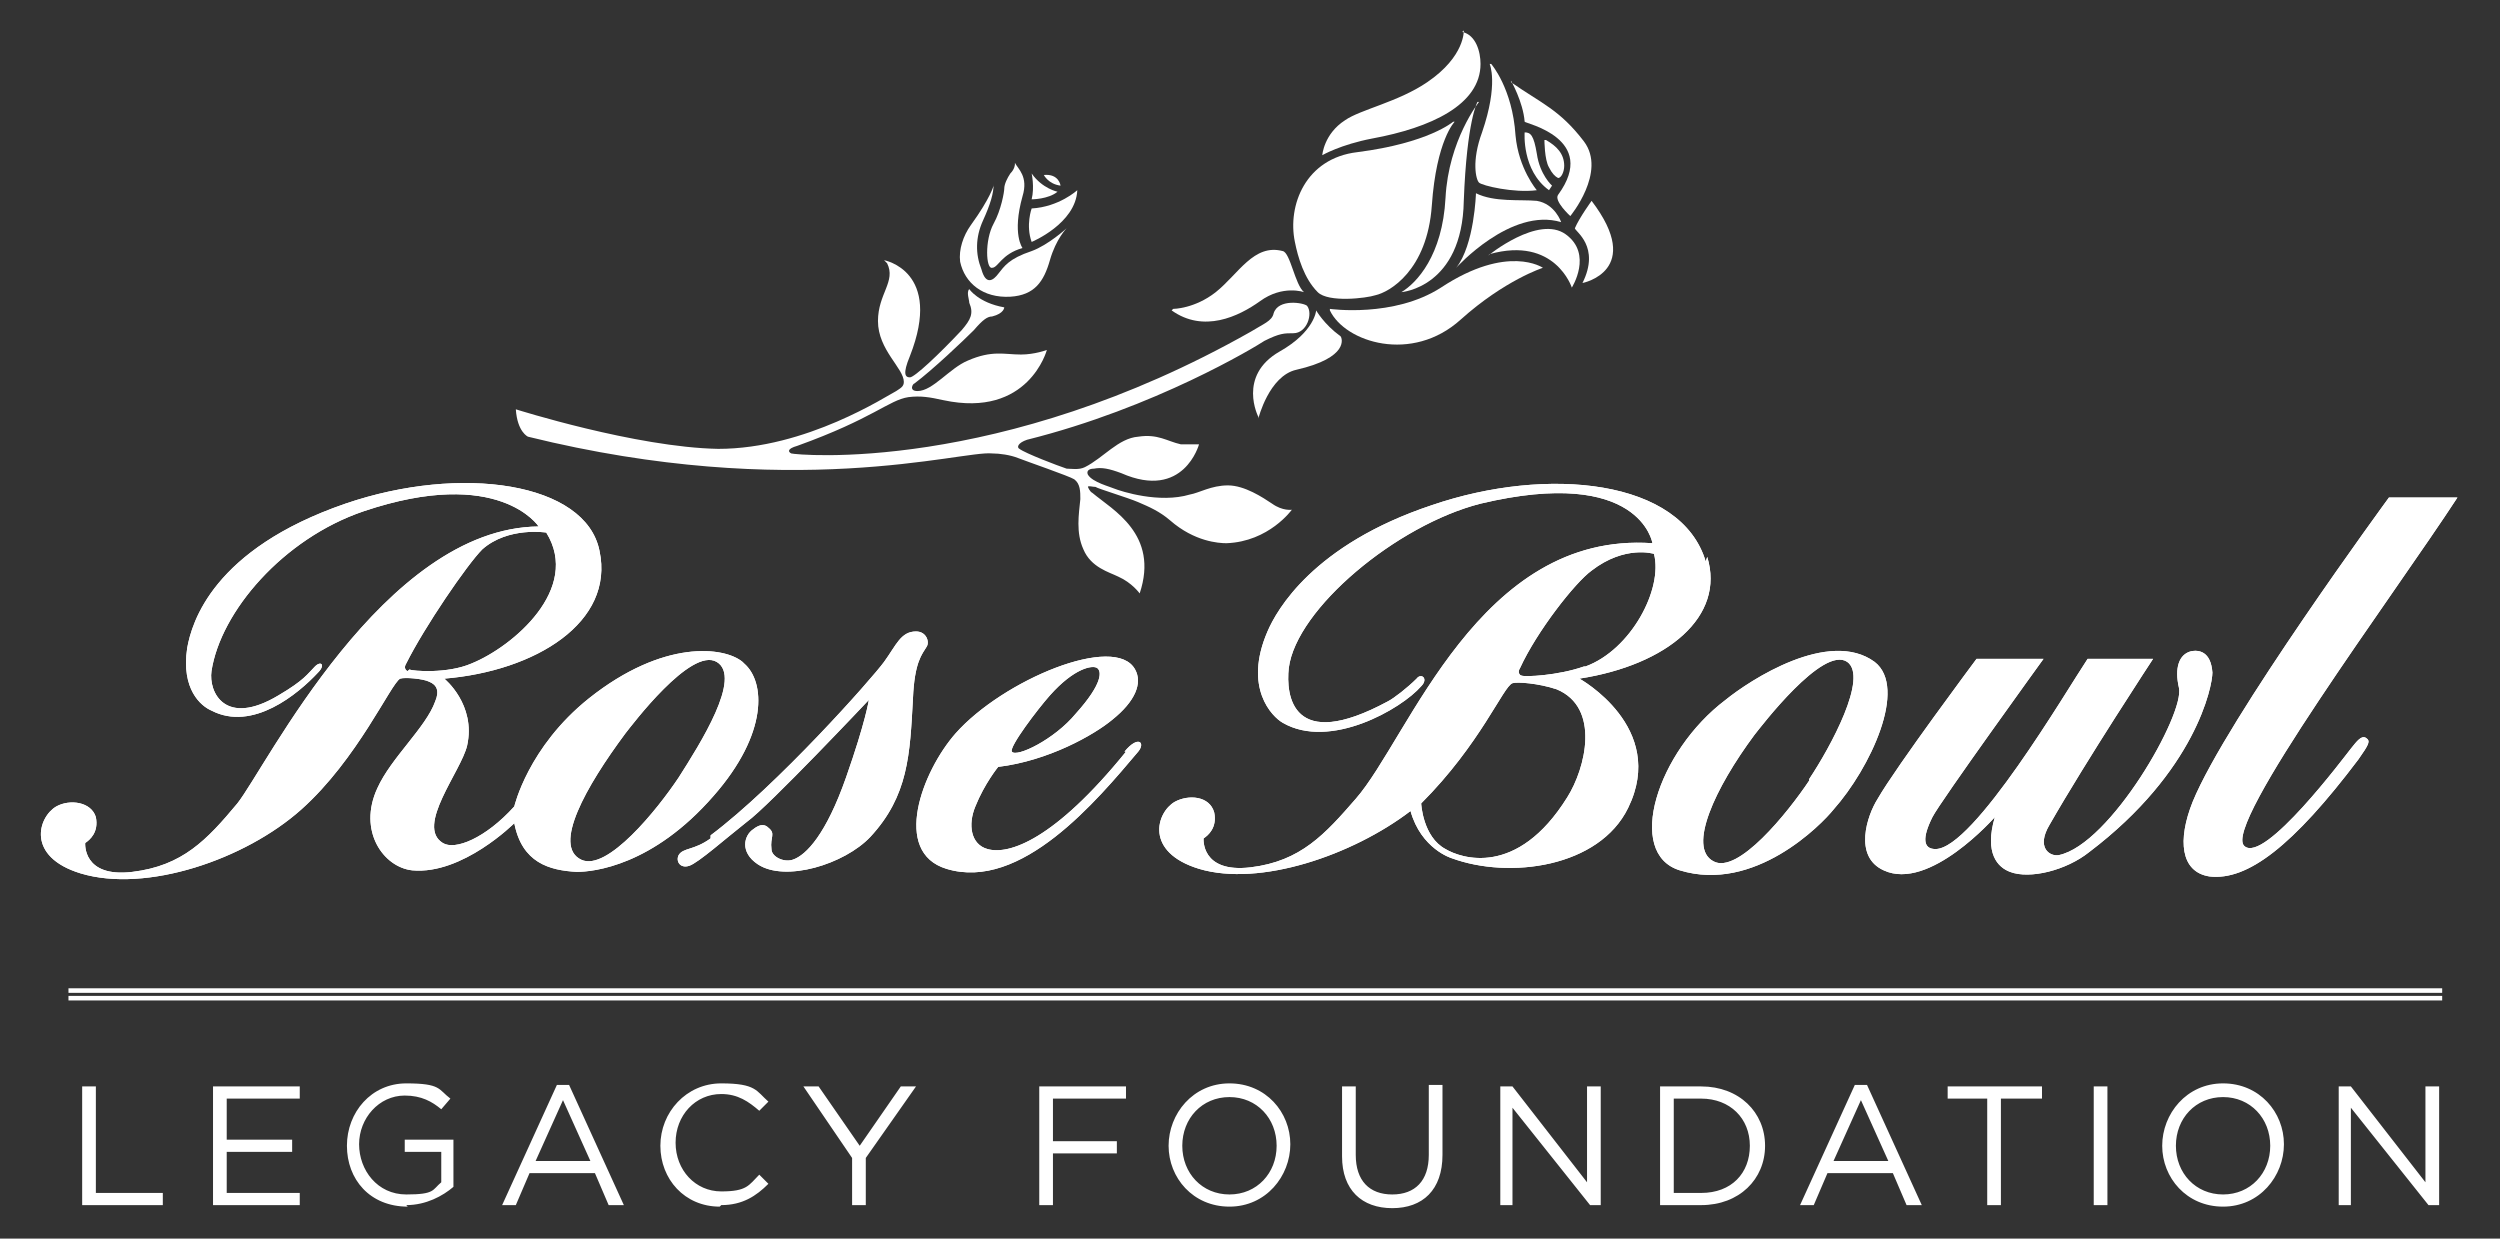
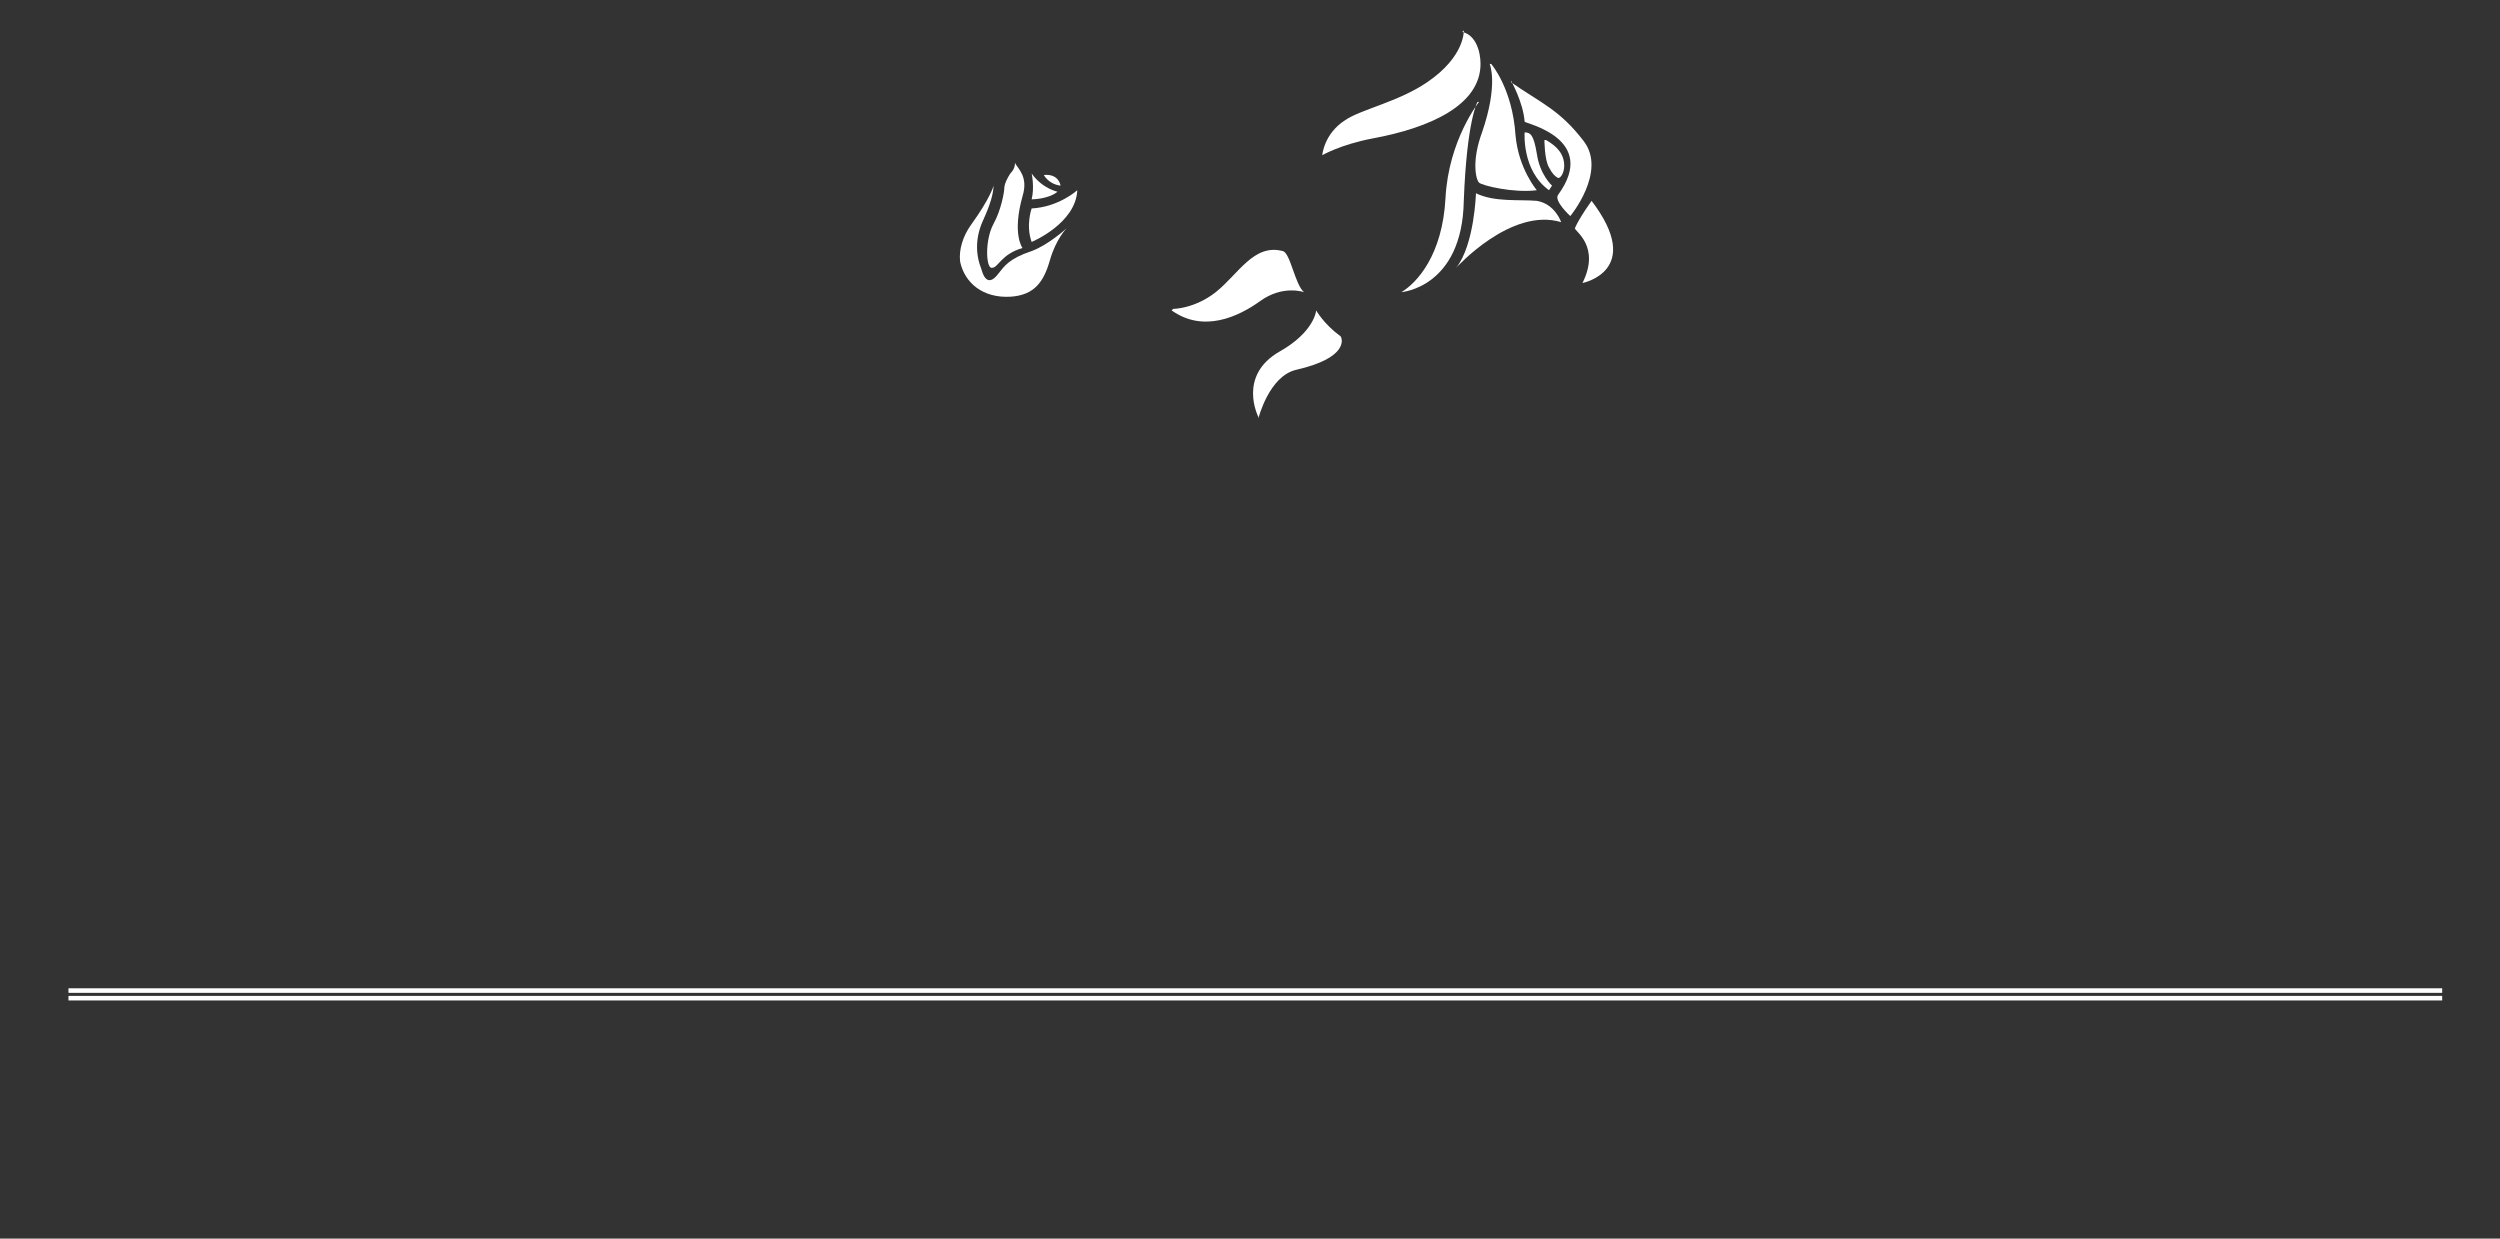
<svg xmlns="http://www.w3.org/2000/svg" id="Layer_1" version="1.1" viewBox="0 0 164.3 81.4">
  <rect x="0" y="0" width="164.3" height="81.4" fill="#333333" stroke="none" />
  <defs>
    <style>.st0{fill:#fff}.st1{fill:none;stroke:#fff;stroke-width:.3px}</style>
  </defs>
-   <path class="st0" d="M5.4 71.4h.9v7h4.4v.8H5.4v-7.8zM19.7 72.2h-4.8v2.7h4.3v.8h-4.3v2.7h4.8v.8H14v-7.8h5.7v.8zM26.8 79.3c-2.5 0-4-1.8-4-4s1.6-4.1 3.9-4.1 2.1.4 2.9 1l-.6.7c-.6-.5-1.3-.9-2.4-.9-1.7 0-3 1.5-3 3.2s1.2 3.3 3.1 3.3 1.7-.3 2.3-.8v-2h-2.4v-.8h3.2V78c-.7.6-1.8 1.2-3.1 1.2M41 79.2h-1l-.9-2.1h-4.3l-.9 2.1H33l3.6-7.9h.8l3.6 7.9Zm-4-6.9-1.8 4h3.6l-1.8-4ZM47.3 79.3c-2.3 0-3.9-1.8-3.9-4s1.7-4.1 4-4.1 2.3.5 3.1 1.2l-.6.6c-.7-.6-1.4-1.1-2.5-1.1-1.7 0-3 1.4-3 3.2s1.3 3.2 3 3.2 1.8-.4 2.5-1.1l.6.6c-.8.8-1.7 1.4-3.1 1.4M56.9 79.2H56v-3.1l-3.2-4.7h1l2.7 3.9 2.7-3.9h1l-3.3 4.7v3.1zM74 72.2h-4.8V75h4.2v.8h-4.2v3.4h-.9v-7.8H74v.8zM80.8 79.3c-2.4 0-4-1.9-4-4s1.6-4.1 4-4.1 4 1.9 4 4-1.6 4.1-4 4.1m0-7.2c-1.8 0-3.1 1.4-3.1 3.2s1.3 3.2 3.1 3.2 3.1-1.4 3.1-3.2-1.3-3.2-3.1-3.2M94.8 75.9c0 2.3-1.3 3.5-3.3 3.5s-3.3-1.2-3.3-3.4v-4.6h.9v4.5c0 1.7.9 2.6 2.4 2.6s2.4-.9 2.4-2.6v-4.6h.9v4.5ZM104.3 71.4h.9v7.8h-.7l-5.1-6.4v6.4h-.8v-7.8h.8l4.9 6.3v-6.3zM111.8 79.2h-2.7v-7.8h2.7c2.5 0 4.2 1.7 4.2 3.9s-1.7 3.9-4.2 3.9m0-7H110v6.2h1.8c2 0 3.2-1.3 3.2-3.1s-1.3-3.1-3.2-3.1M126.3 79.2h-1l-.9-2.1h-4.3l-.9 2.1h-.9l3.6-7.9h.8l3.6 7.9Zm-4-6.9-1.8 4h3.6l-1.8-4ZM131.5 79.2h-.9v-7H128v-.8h6.2v.8h-2.7v7zM137.6 71.4h.9v7.8h-.9zM146.1 79.3c-2.4 0-4-1.9-4-4s1.6-4.1 4-4.1 4 1.9 4 4-1.6 4.1-4 4.1m0-7.2c-1.8 0-3.1 1.4-3.1 3.2s1.3 3.2 3.1 3.2 3.1-1.4 3.1-3.2-1.3-3.2-3.1-3.2M159.4 71.4h.9v7.8h-.7l-5.1-6.4v6.4h-.8v-7.8h.8l4.9 6.3v-6.3zM95.5 8s-1.6 1.4-6.3 2c-3.4.4-4.6 3.5-4.1 5.9.2 1 .6 2.4 1.5 3.3.7.7 3.2.4 3.8.2.9-.2 3.4-1.6 3.7-5.9.3-4.3 1.5-5.5 1.5-5.5" />
-   <path class="st0" d="M87.4 20.3s4.2.6 7.3-1.4c4.4-2.9 6.7-1.3 6.7-1.3s-2.5.8-5.4 3.4c-3.2 2.9-7.6 1.5-8.6-.6" />
  <path class="st0" d="M97.2 6.7s-2 2.5-2.2 6.3c-.2 3.8-1.9 5.6-2.9 6.2 0 0 4-.3 4.1-6 .2-5.3.9-6.5.9-6.5M96.2 2s.1 1.7-2.4 3.4c-1.9 1.3-4.4 1.8-5.4 2.5-1.4.9-1.5 2.3-1.5 2.3s1.2-.7 3.3-1.1c3.8-.7 7.1-2.2 7.1-4.9 0-.8-.3-1.9-1.2-2.1M97.9 4.2s.6 1.3-.5 4.5c-.7 1.9-.4 3.1-.2 3.3.2.2 2.3.7 3.8.5 0 0-1.2-1.4-1.4-3.6-.2-3.1-1.6-4.7-1.6-4.7" />
  <path class="st0" d="M97 12.7s-.1 3.4-1.3 4.9c0 0 3.6-4 6.9-3 0 0-.4-1.2-1.6-1.4-1.1-.1-2.8.1-4-.5" />
-   <path class="st0" d="M97.8 16.8s3.3-2.7 5.1-1.4c1.8 1.3.4 3.5.4 3.5s-1.1-3.4-5.4-2.2" />
  <path class="st0" d="M104.6 13.2s-.8 1.1-1.1 1.8c0 .2 1.7 1.2.5 3.6 0 0 4.1-.8.6-5.4M99.3 5.3s.8 1.4.9 2.7c0 .1 4.9 1.1 2.2 4.8-.3.4.8 1.4.8 1.4s2.4-2.9.9-4.9c-1.6-2.1-2.8-2.5-4.8-3.9" />
  <path class="st0" d="M101.5 9.2s0 1.3.3 1.8c.2.4.4.6.6.7.2 0 .4-.4.4-.8 0-.8-.5-1.3-1.2-1.7M100.2 8.7s-.2 2.5 1.6 3.8l.2-.3s-.8-.7-1-2.1c-.2-1.2-.4-1.4-.8-1.4M65.3 12.2s-.2.8-1.5 2.6c-.5.7-.8 1.6-.7 2.4.3 1.4 1.5 2.4 3.3 2.3 1.6-.1 2.2-1 2.6-2.4.4-1.4 1.1-2.1 1.1-2.1s-1.2 1.1-2.3 1.5c-1.5.5-1.8 1-2.2 1.5-.3.4-.8.8-1.1-.3-.4-1-.4-2.1.1-3.2s.7-1.8.7-2.4" />
  <path class="st0" d="M66.7 10.8s0 .3-.3.6c-.2.3-.4.7-.4 1 0 .2-.2 1.4-.7 2.3-.6 1.1-.5 3-.1 2.9.4 0 .6-.9 2-1.3 0 0-.7-.9 0-3.4.4-1.3-.3-1.8-.5-2.2M67.8 13.7s-.4 1.1 0 2.2c0 0 2.9-1.2 3-3.4 0 0-1.2 1.1-3 1.2M67.8 11.4s.2.9 0 1.7c0 0 1.1 0 1.7-.5 0 0-1-.2-1.7-1.2M68.6 11.5s.3.6 1.1.7c0 0-.1-.8-1.1-.7M77.1 20.3s1.4 0 2.8-1.1c1.5-1.2 2.5-3.2 4.4-2.7.5.1.8 2.2 1.4 2.7 0 0-1.4-.5-2.9.6-1.4 1-3.7 2.1-5.8.6M82.7 27.4s-1.4-2.7 1.4-4.3c2.3-1.3 2.4-2.7 2.4-2.7s.5.9 1.6 1.7c.1.1.6 1.4-2.9 2.2-1.8.4-2.5 3.2-2.5 3.2" />
-   <path class="st0" d="M58.1 17.1s3.9.7 1.7 6.3c-.5 1.2-.3 1.4 0 1.4s1.9-1.5 3.4-3.1c.6-.7.8-1.1.5-1.8 0-.2-.2-.7 0-.9 0 0 .6.9 2.3 1.2 0 0 0 .4-.8.6-.3 0-.6.2-1.2.9-.7.7-2.7 2.6-3.9 3.5-.1 0-.4.5.2.5 1 0 2.1-1.5 3.3-2 1.6-.7 2.4-.4 3.5-.4.9 0 1.7-.3 1.7-.3s-1.2 4.5-6.8 3.3c-.9-.2-1.5-.3-2.3-.2-1.3.2-2.3 1.4-7.3 3.2-.7.2-.6.4-.4.5.3.1 13.6 1.4 30.2-8 .8-.5 1.4-.7 1.5-1.2.3-1 2-.7 2.2-.5.4.5 0 1.8-.9 1.8-.6 0-.9 0-1.9.5-.6.4-7.2 4.4-15.6 6.5-.6.2-.7.5-.5.6.4.3 2.5 1.1 3.1 1.3.3 0 .8.1 1.2-.1 1.2-.6 2.2-1.9 3.5-2 1.3-.2 1.9.3 2.8.5h1.2s-1 3.7-5.1 1.9c-.8-.3-1.3-.4-1.8-.3-.4 0-.5.2-.4.4.3.5 1.5.8 1.7.9.5.2 3 1 5 .4.6-.1 1.4-.6 2.5-.6s2.3.8 2.9 1.2c.7.5 1.3.4 1.3.4s-1.5 2.1-4.3 2.2c-.5 0-2.1-.1-3.7-1.5-.7-.6-1.4-.9-2.1-1.2-.7-.3-2.7-.9-2.8-1-.2 0-.5-.1-.5 0 0 0 .1.3.3.4 1.3 1.1 4.4 2.7 3.1 6.6 0 0-.5-.7-1.4-1.1-.6-.3-1.8-.6-2.3-1.8-.5-1.1-.3-2.3-.2-3.3 0-.5 0-1-.4-1.3-.3-.2-3.2-1.2-3.7-1.4-.5-.2-1.2-.3-1.7-.3-2-.2-13.1 3.2-30.5-1.1 0 0-.7-.3-.8-1.8 0 0 7.9 2.5 13.3 2.6 5.8 0 11.1-3.5 11.7-3.8.3-.2.5-.3.5-.6 0-.9-1.7-2.1-1.7-4 0-1.8 1.2-2.6.6-3.8M44.6 51.1c-1.4 2.1-4.7 6.2-6.4 5.4-1.9-.9.3-4.8 2.9-8.3.4-.5 4.3-5.7 6-4.7 1.7 1-1.1 5.4-2.5 7.6m-17.8-7c-.1 0-.3-.2-.1-.5 1.2-2.4 4-6.5 5-7.5 1.7-1.5 4.2-1.1 4.2-1.1 2.3 3.7-2.2 7.5-4.9 8.6-1.6.7-3.9.5-4.1.4m21.9-.5c-1.2-1-5.2-1.5-10.1 2.4-4 3.2-4.9 7.1-4.9 7.1-1.9 2.1-3.9 2.9-4.7 2.4-1.8-1.1 1.2-4.7 1.6-6.4.6-2.7-1.5-4.4-1.5-4.4 6-.5 11.2-3.7 10.2-8.4-.9-4.5-9.1-5.7-16.7-3.1-8.7 3-10.1 7.8-10.4 9.5-.4 2.7.9 3.8 1.6 4.1 2.7 1.4 5.7-1.1 7-2.5.5-.5.2-.8-.2-.4-.5.5-.7.9-2.4 1.9-3.5 2.1-4.6-.2-4.4-1.6.6-3.9 4.7-8.7 10-10.5 8.9-3 11.5 1 11.5 1-10.2.1-17.9 15.8-19.8 18.2-2 2.4-3.6 4.1-6.9 4.5-3.3.4-3.1-1.9-3.1-1.9.3-.2.9-.7.7-1.7-.3-1-1.7-1.2-2.6-.7-1.2.7-2 3.3 1.6 4.4 4.3 1.3 10.8-.9 14.5-4.2 3.7-3.3 5.9-8.3 6.5-8.6.3-.1 1.5 0 1.9.2.5.2.7.6.4 1.3-.6 1.7-2.9 3.7-3.8 5.7-1.3 2.8.4 5.2 2.3 5.4 3.3.3 6.7-3.1 6.7-3.1.5 2.6 2.3 3.1 4.1 3.2 1.1 0 5-.4 9-5 3.6-4.1 3.4-7.5 2-8.7M104.1 43.8c-1.7.6-3.9.7-4.1.6-.1 0-.3-.2-.1-.5 1.1-2.4 3.6-5.6 4.7-6.4 2.2-1.7 4.1-1.1 4.1-1.1.6 2.3-1.5 6.3-4.5 7.4m-1.2 8.6c-3.3 5.3-7 4-8 3.4-1.5-.8-1.6-3-1.6-3 3.9-3.9 5.4-7.7 6-7.9.3-.1 1.7 0 2.9.4 2.9 1.2 1.9 5.2.7 7.1m9.1-15.5c-1.6-5.4-10.4-6.3-18-3.7-7.8 2.6-10.2 6.9-10.8 8.3-1.6 3.7.3 5.6 1 6 3.1 1.8 7.8-.9 9.1-2.4.5-.5 0-.9-.3-.5-.6.6-1.5 1.3-1.9 1.5-6.3 3.4-6.7-.4-6.5-2.2.5-3.9 7.1-9.4 12.6-10.8 10.5-2.5 11.3 2.6 11.3 2.6-11.4-.8-16 12.8-19.5 16.8-2 2.3-3.6 4.1-6.9 4.5-3.3.4-3.1-1.9-3.1-1.9.3-.2.9-.7.7-1.7-.3-1.1-1.7-1.2-2.6-.7-1.2.7-2 3.3 1.6 4.4 4 1.2 10.1-.9 13.9-3.8.7 2.5 2.7 3.1 2.7 3.1 3.8 1.4 9.7.6 11.6-3.3 2.6-5.3-3.2-8.5-3.2-8.5 5.8-.9 9.6-4.1 8.4-8M46.7 54.9c4.4-3.3 10.6-10.3 11.4-11.4.8-1.1 1.1-2 2.1-2 .7 0 .9.7.7 1-.3.5-.8 1-.9 3.4-.2 3.7-.3 6.4-2.8 9.1-1.7 1.8-5.6 3-7.4 1.8-1.2-.8-.9-1.9-.3-2.3.5-.4.8-.3 1-.1.5.4.1.6.2 1.4 0 .5.8.9 1.4.7.9-.3 2.2-1.7 3.5-5.4 1.3-3.7 1.5-5.1 1.5-5.1s-6.6 7-8 8c-1.4 1.1-3.2 2.7-3.8 2.9-.6.2-.9-.3-.7-.7.3-.5 1-.3 2.1-1.1M69 45.7c1.6-1.8 2.8-2 3.1-1.8.3.2.4 1-1.4 3-1.4 1.7-3.9 2.9-4.2 2.5-.2-.3 1.7-2.8 2.5-3.7m5 3.7c-4.7 5.8-7.7 6.8-9.1 6.4-1.1-.3-1.3-1.6-.8-2.8.6-1.5 1.5-2.6 1.5-2.6 3.3-.4 6.3-2.1 7.5-3.1 1.5-1.2 2-2.4 1.5-3.3-1.3-2.4-8.7.7-11.8 4.2-2.2 2.5-4.2 7.8-.6 8.9 4.9 1.5 9.9-4.5 12.6-7.7.5-.6 0-1.1-.9 0M118.9 51.3c-1.4 2.1-4.7 6.2-6.3 5.3-1.7-.9.1-4.8 2.7-8.3.4-.5 4.5-5.9 6.1-4.8 1.4 1-1.1 5.6-2.5 7.7m4.3-7.7c-3-2.2-8.2 1.2-9.8 2.5-4.5 3.4-6.6 10.1-3 11.2 4.9 1.5 9.3-3 10.1-4 2.4-2.7 4.9-8 2.7-9.7M129.9 43.3h4.4s-6.8 9.4-7.3 10.4c-.7 1.4-.6 2.1.2 2.1 2.5 0 8.6-10.4 10-12.5h4.3s-4.4 6.7-6.8 10.9c-.9 1.5 0 2.1.6 2 3.4-.7 8.3-9.3 7.9-11-.3-1.3 0-2.2.8-2.4.5-.1 1.3 0 1.4 1.4 0 .9-1.1 6.5-8.1 11.8-1.5 1.2-3.9 1.8-5.2 1.3-.8-.3-1.7-1.2-1-3.6 0 0-4.3 4.9-7.3 3.5-2-.9-1.1-3.6-.4-4.7 1.2-2.1 6.5-9.2 6.5-9.2M157 32.7s-10.7 14.6-12.9 20c-1 2.5-.8 4.6 1.1 4.9 2.5.3 5.5-2 9.8-7.7.7-1 .8-1.2.5-1.4-.3-.2-.6.2-1 .7-.4.5-5.7 7.6-7 6.4-1.5-1.3 9.9-16.6 14-22.9H157Z" />
-   <path class="st0" d="M44.6 51.1c-1.4 2.1-4.7 6.2-6.4 5.4-1.9-.9.3-4.8 2.9-8.3.4-.5 4.3-5.7 6-4.7 1.7 1-1.1 5.4-2.5 7.6m-17.8-7c-.1 0-.3-.2-.1-.5 1.2-2.4 4-6.5 5-7.5 1.7-1.5 4.2-1.1 4.2-1.1 2.3 3.7-2.2 7.5-4.9 8.6-1.6.7-3.9.5-4.1.4m21.9-.5c-1.2-1-5.2-1.5-10.1 2.4-4 3.2-4.9 7.1-4.9 7.1-1.9 2.1-3.9 2.9-4.7 2.4-1.8-1.1 1.2-4.7 1.6-6.4.6-2.7-1.5-4.4-1.5-4.4 6-.5 11.2-3.7 10.2-8.4-.9-4.5-9.1-5.7-16.7-3.1-8.7 3-10.1 7.8-10.4 9.5-.4 2.7.9 3.8 1.6 4.1 2.7 1.4 5.7-1.1 7-2.5.5-.5.2-.8-.2-.4-.5.5-.7.9-2.4 1.9-3.5 2.1-4.6-.2-4.4-1.6.6-3.9 4.7-8.7 10-10.5 8.9-3 11.5 1 11.5 1-10.2.1-17.9 15.8-19.8 18.2-2 2.4-3.6 4.1-6.9 4.5-3.3.4-3.1-1.9-3.1-1.9.3-.2.9-.7.7-1.7-.3-1-1.7-1.2-2.6-.7-1.2.7-2 3.3 1.6 4.4 4.3 1.3 10.8-.9 14.5-4.2 3.7-3.3 5.9-8.3 6.5-8.6.3-.1 1.5 0 1.9.2.5.2.7.6.4 1.3-.6 1.7-2.9 3.7-3.8 5.7-1.3 2.8.4 5.2 2.3 5.4 3.3.3 6.7-3.1 6.7-3.1.5 2.6 2.3 3.1 4.1 3.2 1.1 0 5-.4 9-5 3.6-4.1 3.4-7.5 2-8.7M104.1 43.8c-1.7.6-3.9.7-4.1.6-.1 0-.3-.2-.1-.5 1.1-2.4 3.6-5.6 4.7-6.4 2.2-1.7 4.1-1.1 4.1-1.1.6 2.3-1.5 6.3-4.5 7.4m-1.2 8.6c-3.3 5.3-7 4-8 3.4-1.5-.8-1.6-3-1.6-3 3.9-3.9 5.4-7.7 6-7.9.3-.1 1.7 0 2.9.4 2.9 1.2 1.9 5.2.7 7.1m9.1-15.5c-1.6-5.4-10.4-6.3-18-3.7-7.8 2.6-10.2 6.9-10.8 8.3-1.6 3.7.3 5.6 1 6 3.1 1.8 7.8-.9 9.1-2.4.5-.5 0-.9-.3-.5-.6.6-1.5 1.3-1.9 1.5-6.3 3.4-6.7-.4-6.5-2.2.5-3.9 7.1-9.4 12.6-10.8 10.5-2.5 11.3 2.6 11.3 2.6-11.4-.8-16 12.8-19.5 16.8-2 2.3-3.6 4.1-6.9 4.5-3.3.4-3.1-1.9-3.1-1.9.3-.2.9-.7.7-1.7-.3-1.1-1.7-1.2-2.6-.7-1.2.7-2 3.3 1.6 4.4 4 1.2 10.1-.9 13.9-3.8.7 2.5 2.7 3.1 2.7 3.1 3.8 1.4 9.7.6 11.6-3.3 2.6-5.3-3.2-8.5-3.2-8.5 5.8-.9 9.6-4.1 8.4-8M46.7 54.9c4.4-3.3 10.6-10.3 11.4-11.4.8-1.1 1.1-2 2.1-2 .7 0 .9.7.7 1-.3.5-.8 1-.9 3.4-.2 3.7-.3 6.4-2.8 9.1-1.7 1.8-5.6 3-7.4 1.8-1.2-.8-.9-1.9-.3-2.3.5-.4.8-.3 1-.1.5.4.1.6.2 1.4 0 .5.8.9 1.4.7.9-.3 2.2-1.7 3.5-5.4 1.3-3.7 1.5-5.1 1.5-5.1s-6.6 7-8 8c-1.4 1.1-3.2 2.7-3.8 2.9-.6.2-.9-.3-.7-.7.3-.5 1-.3 2.1-1.1M69 45.7c1.6-1.8 2.8-2 3.1-1.8.3.2.4 1-1.4 3-1.4 1.7-3.9 2.9-4.2 2.5-.2-.3 1.7-2.8 2.5-3.7m5 3.7c-4.7 5.8-7.7 6.8-9.1 6.4-1.1-.3-1.3-1.6-.8-2.8.6-1.5 1.5-2.6 1.5-2.6 3.3-.4 6.3-2.1 7.5-3.1 1.5-1.2 2-2.4 1.5-3.3-1.3-2.4-8.7.7-11.8 4.2-2.2 2.5-4.2 7.8-.6 8.9 4.9 1.5 9.9-4.5 12.6-7.7.5-.6 0-1.1-.9 0M118.9 51.3c-1.4 2.1-4.7 6.2-6.3 5.3-1.7-.9.1-4.8 2.7-8.3.4-.5 4.5-5.9 6.1-4.8 1.4 1-1.1 5.6-2.5 7.7m4.3-7.7c-3-2.2-8.2 1.2-9.8 2.5-4.5 3.4-6.6 10.1-3 11.2 4.9 1.5 9.3-3 10.1-4 2.4-2.7 4.9-8 2.7-9.7M129.9 43.3h4.4s-6.8 9.4-7.3 10.4c-.7 1.4-.6 2.1.2 2.1 2.5 0 8.6-10.4 10-12.5h4.3s-4.4 6.7-6.8 10.9c-.9 1.5 0 2.1.6 2 3.4-.7 8.3-9.3 7.9-11-.3-1.3 0-2.2.8-2.4.5-.1 1.3 0 1.4 1.4 0 .9-1.1 6.5-8.1 11.8-1.5 1.2-3.9 1.8-5.2 1.3-.8-.3-1.7-1.2-1-3.6 0 0-4.3 4.9-7.3 3.5-2-.9-1.1-3.6-.4-4.7 1.2-2.1 6.5-9.2 6.5-9.2M157 32.7s-10.7 14.6-12.9 20c-1 2.5-.8 4.6 1.1 4.9 2.5.3 5.5-2 9.8-7.7.7-1 .8-1.2.5-1.4-.3-.2-.6.2-1 .7-.4.5-5.7 7.6-7 6.4-1.5-1.3 9.9-16.6 14-22.9H157Z" />
  <path class="st1" d="M4.5 65.1h156M4.5 65.6h156" />
</svg>